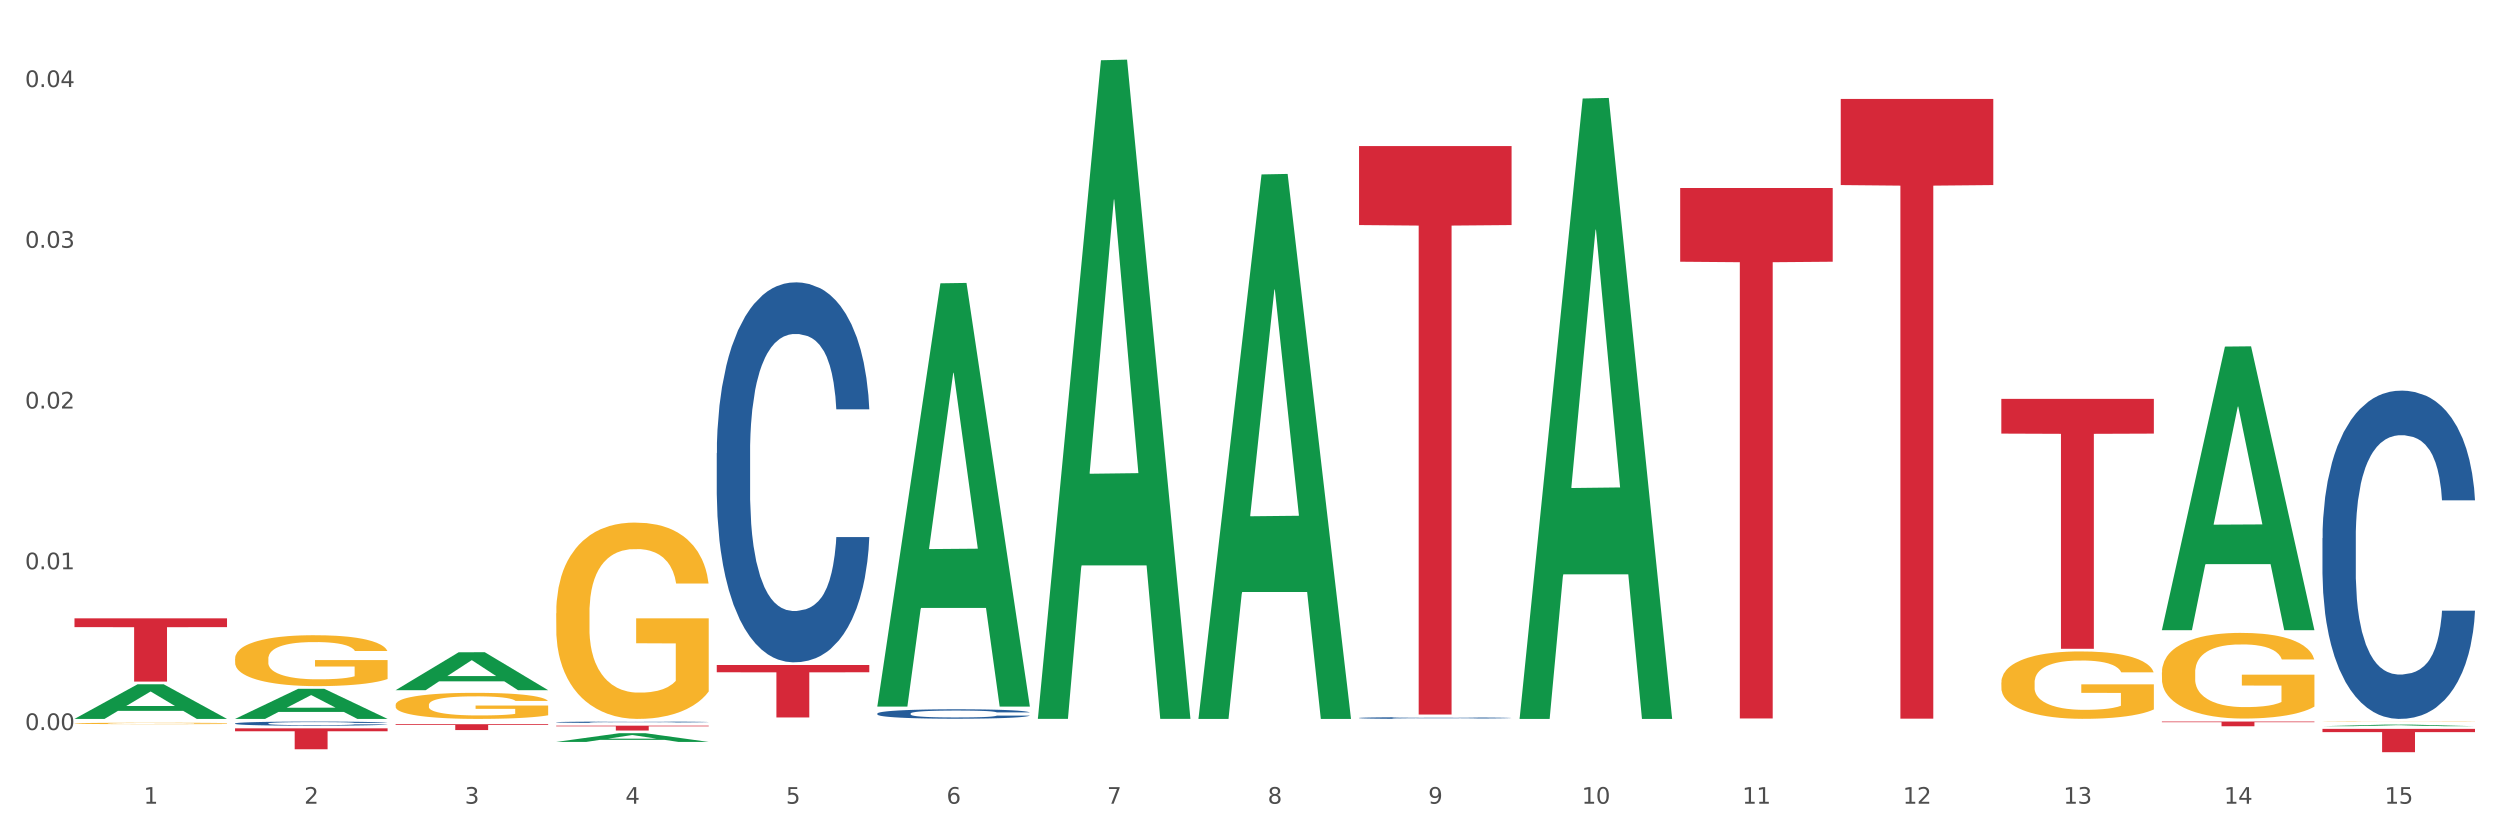
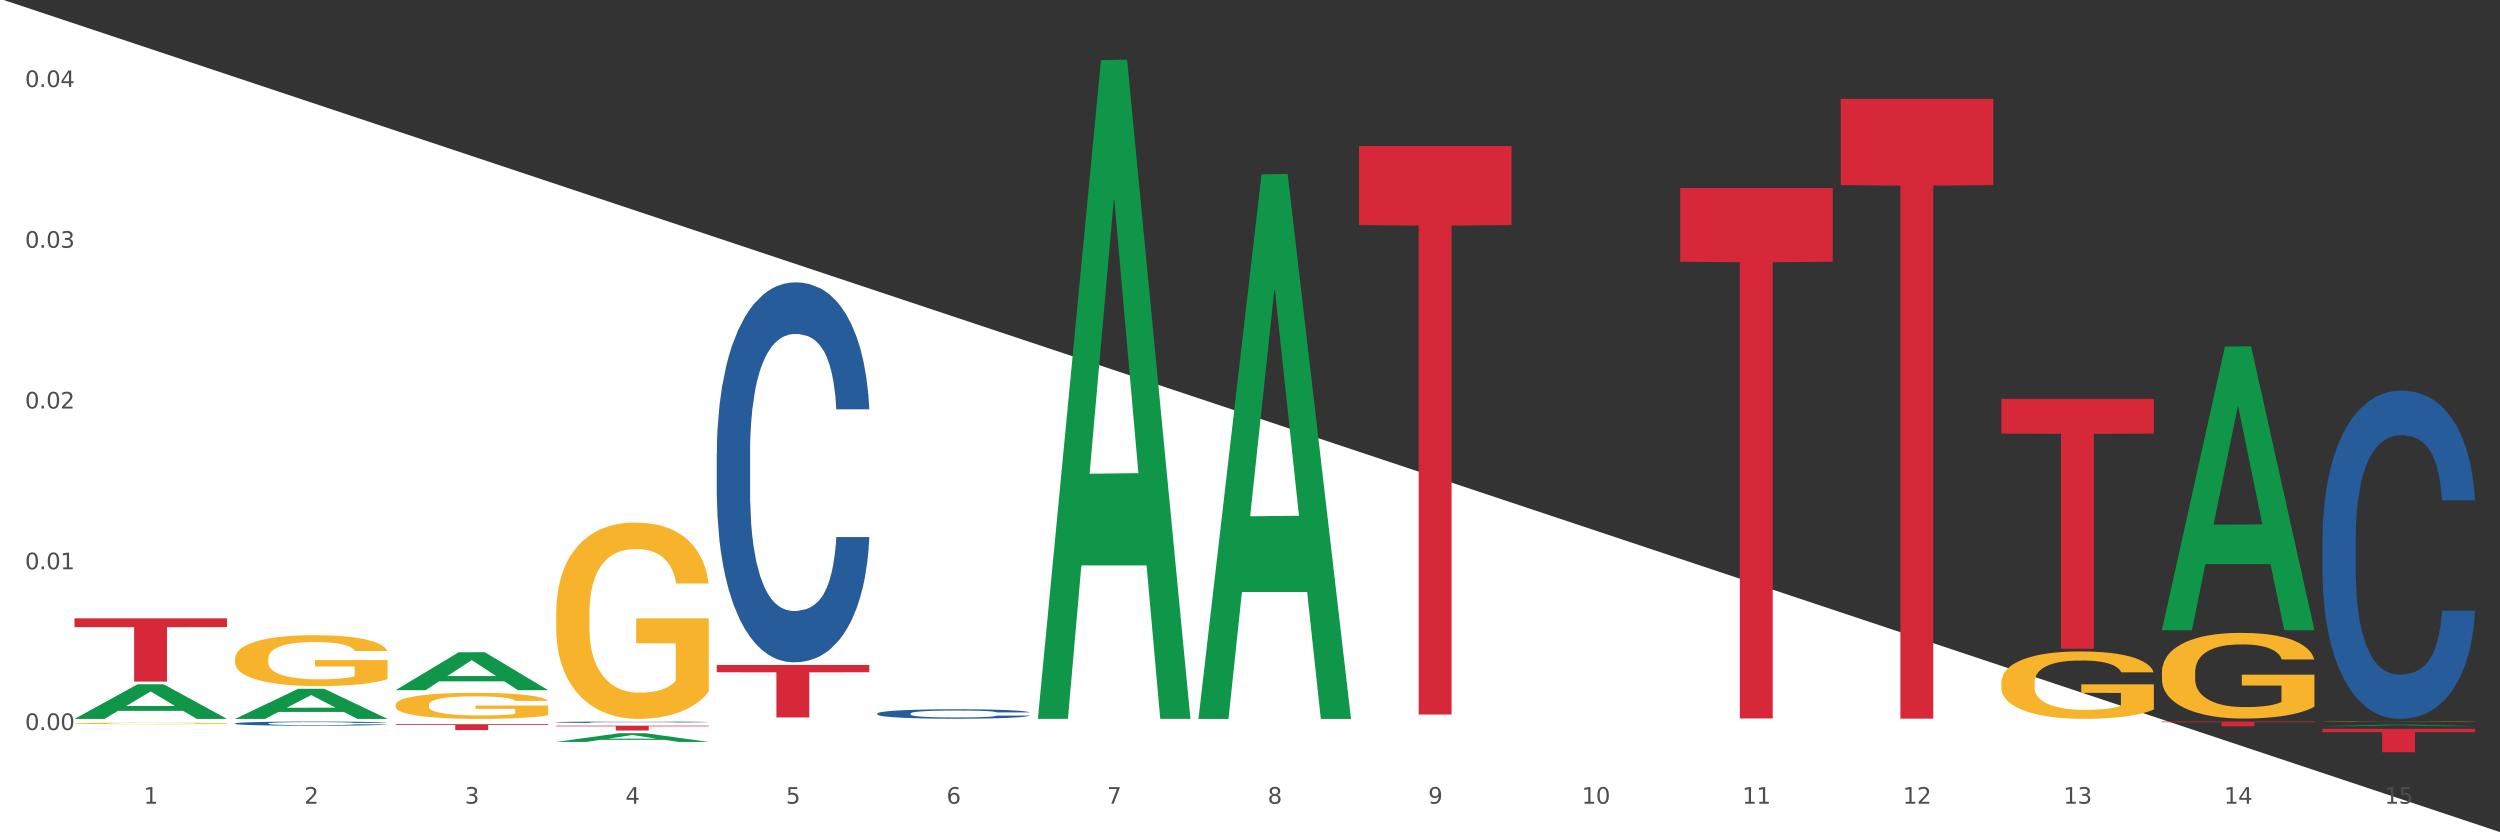
<svg xmlns="http://www.w3.org/2000/svg" xmlns:xlink="http://www.w3.org/1999/xlink" width="1080pt" height="360pt" viewBox="0 0 1080 360" version="1.1">
  <rect x="0" y="0" width="1080" height="360" fill="#333333" stroke="none" />
  <defs>
    <style type="text/css">*{stroke-linejoin: round; stroke-linecap: butt}</style>
  </defs>
  <g id="figure_1">
    <g id="patch_1">
-       <path d="M 0 360  L 1080 360  L 1080 0  L 0 0  z " style="fill: #ffffff; stroke: #ffffff; stroke-linejoin: miter" />
+       <path d="M 0 360  L 1080 360  L 0 0  z " style="fill: #ffffff; stroke: #ffffff; stroke-linejoin: miter" />
    </g>
    <g id="axes_1">
      <g id="matplotlib.axis_1">
        <g id="xtick_1">
          <g id="text_1">
            <g style="fill: #4d4d4d" transform="translate(62.07 347.204) scale(0.096 -0.096)">
              <defs>
                <path id="DejaVuSans-31" d="M 794 531  L 1825 531  L 1825 4091  L 703 3866  L 703 4441  L 1819 4666  L 2450 4666  L 2450 531  L 3481 531  L 3481 0  L 794 0  L 794 531  z " transform="scale(0.016)" />
              </defs>
              <use xlink:href="#DejaVuSans-31" />
            </g>
          </g>
        </g>
        <g id="xtick_2">
          <g id="text_2">
            <g style="fill: #4d4d4d" transform="translate(131.436 347.204) scale(0.096 -0.096)">
              <defs>
                <path id="DejaVuSans-32" d="M 1228 531  L 3431 531  L 3431 0  L 469 0  L 469 531  Q 828 903 1448 1529  Q 2069 2156 2228 2338  Q 2531 2678 2651 2914  Q 2772 3150 2772 3378  Q 2772 3750 2511 3984  Q 2250 4219 1831 4219  Q 1534 4219 1204 4116  Q 875 4013 500 3803  L 500 4441  Q 881 4594 1212 4672  Q 1544 4750 1819 4750  Q 2544 4750 2975 4387  Q 3406 4025 3406 3419  Q 3406 3131 3298 2873  Q 3191 2616 2906 2266  Q 2828 2175 2409 1742  Q 1991 1309 1228 531  z " transform="scale(0.016)" />
              </defs>
              <use xlink:href="#DejaVuSans-32" />
            </g>
          </g>
        </g>
        <g id="xtick_3">
          <g id="text_3">
            <g style="fill: #4d4d4d" transform="translate(200.802 347.204) scale(0.096 -0.096)">
              <defs>
                <path id="DejaVuSans-33" d="M 2597 2516  Q 3050 2419 3304 2112  Q 3559 1806 3559 1356  Q 3559 666 3084 287  Q 2609 -91 1734 -91  Q 1441 -91 1130 -33  Q 819 25 488 141  L 488 750  Q 750 597 1062 519  Q 1375 441 1716 441  Q 2309 441 2620 675  Q 2931 909 2931 1356  Q 2931 1769 2642 2001  Q 2353 2234 1838 2234  L 1294 2234  L 1294 2753  L 1863 2753  Q 2328 2753 2575 2939  Q 2822 3125 2822 3475  Q 2822 3834 2567 4026  Q 2313 4219 1838 4219  Q 1578 4219 1281 4162  Q 984 4106 628 3988  L 628 4550  Q 988 4650 1302 4700  Q 1616 4750 1894 4750  Q 2613 4750 3031 4423  Q 3450 4097 3450 3541  Q 3450 3153 3228 2886  Q 3006 2619 2597 2516  z " transform="scale(0.016)" />
              </defs>
              <use xlink:href="#DejaVuSans-33" />
            </g>
          </g>
        </g>
        <g id="xtick_4">
          <g id="text_4">
            <g style="fill: #4d4d4d" transform="translate(270.169 347.204) scale(0.096 -0.096)">
              <defs>
                <path id="DejaVuSans-34" d="M 2419 4116  L 825 1625  L 2419 1625  L 2419 4116  z M 2253 4666  L 3047 4666  L 3047 1625  L 3713 1625  L 3713 1100  L 3047 1100  L 3047 0  L 2419 0  L 2419 1100  L 313 1100  L 313 1709  L 2253 4666  z " transform="scale(0.016)" />
              </defs>
              <use xlink:href="#DejaVuSans-34" />
            </g>
          </g>
        </g>
        <g id="xtick_5">
          <g id="text_5">
            <g style="fill: #4d4d4d" transform="translate(339.535 347.204) scale(0.096 -0.096)">
              <defs>
                <path id="DejaVuSans-35" d="M 691 4666  L 3169 4666  L 3169 4134  L 1269 4134  L 1269 2991  Q 1406 3038 1543 3061  Q 1681 3084 1819 3084  Q 2600 3084 3056 2656  Q 3513 2228 3513 1497  Q 3513 744 3044 326  Q 2575 -91 1722 -91  Q 1428 -91 1123 -41  Q 819 9 494 109  L 494 744  Q 775 591 1075 516  Q 1375 441 1709 441  Q 2250 441 2565 725  Q 2881 1009 2881 1497  Q 2881 1984 2565 2268  Q 2250 2553 1709 2553  Q 1456 2553 1204 2497  Q 953 2441 691 2322  L 691 4666  z " transform="scale(0.016)" />
              </defs>
              <use xlink:href="#DejaVuSans-35" />
            </g>
          </g>
        </g>
        <g id="xtick_6">
          <g id="text_6">
            <g style="fill: #4d4d4d" transform="translate(408.901 347.204) scale(0.096 -0.096)">
              <defs>
                <path id="DejaVuSans-36" d="M 2113 2584  Q 1688 2584 1439 2293  Q 1191 2003 1191 1497  Q 1191 994 1439 701  Q 1688 409 2113 409  Q 2538 409 2786 701  Q 3034 994 3034 1497  Q 3034 2003 2786 2293  Q 2538 2584 2113 2584  z M 3366 4563  L 3366 3988  Q 3128 4100 2886 4159  Q 2644 4219 2406 4219  Q 1781 4219 1451 3797  Q 1122 3375 1075 2522  Q 1259 2794 1537 2939  Q 1816 3084 2150 3084  Q 2853 3084 3261 2657  Q 3669 2231 3669 1497  Q 3669 778 3244 343  Q 2819 -91 2113 -91  Q 1303 -91 875 529  Q 447 1150 447 2328  Q 447 3434 972 4092  Q 1497 4750 2381 4750  Q 2619 4750 2861 4703  Q 3103 4656 3366 4563  z " transform="scale(0.016)" />
              </defs>
              <use xlink:href="#DejaVuSans-36" />
            </g>
          </g>
        </g>
        <g id="xtick_7">
          <g id="text_7">
            <g style="fill: #4d4d4d" transform="translate(478.267 347.204) scale(0.096 -0.096)">
              <defs>
                <path id="DejaVuSans-37" d="M 525 4666  L 3525 4666  L 3525 4397  L 1831 0  L 1172 0  L 2766 4134  L 525 4134  L 525 4666  z " transform="scale(0.016)" />
              </defs>
              <use xlink:href="#DejaVuSans-37" />
            </g>
          </g>
        </g>
        <g id="xtick_8">
          <g id="text_8">
            <g style="fill: #4d4d4d" transform="translate(547.634 347.204) scale(0.096 -0.096)">
              <defs>
                <path id="DejaVuSans-38" d="M 2034 2216  Q 1584 2216 1326 1975  Q 1069 1734 1069 1313  Q 1069 891 1326 650  Q 1584 409 2034 409  Q 2484 409 2743 651  Q 3003 894 3003 1313  Q 3003 1734 2745 1975  Q 2488 2216 2034 2216  z M 1403 2484  Q 997 2584 770 2862  Q 544 3141 544 3541  Q 544 4100 942 4425  Q 1341 4750 2034 4750  Q 2731 4750 3128 4425  Q 3525 4100 3525 3541  Q 3525 3141 3298 2862  Q 3072 2584 2669 2484  Q 3125 2378 3379 2068  Q 3634 1759 3634 1313  Q 3634 634 3220 271  Q 2806 -91 2034 -91  Q 1263 -91 848 271  Q 434 634 434 1313  Q 434 1759 690 2068  Q 947 2378 1403 2484  z M 1172 3481  Q 1172 3119 1398 2916  Q 1625 2713 2034 2713  Q 2441 2713 2670 2916  Q 2900 3119 2900 3481  Q 2900 3844 2670 4047  Q 2441 4250 2034 4250  Q 1625 4250 1398 4047  Q 1172 3844 1172 3481  z " transform="scale(0.016)" />
              </defs>
              <use xlink:href="#DejaVuSans-38" />
            </g>
          </g>
        </g>
        <g id="xtick_9">
          <g id="text_9">
            <g style="fill: #4d4d4d" transform="translate(617 347.204) scale(0.096 -0.096)">
              <defs>
                <path id="DejaVuSans-39" d="M 703 97  L 703 672  Q 941 559 1184 500  Q 1428 441 1663 441  Q 2288 441 2617 861  Q 2947 1281 2994 2138  Q 2813 1869 2534 1725  Q 2256 1581 1919 1581  Q 1219 1581 811 2004  Q 403 2428 403 3163  Q 403 3881 828 4315  Q 1253 4750 1959 4750  Q 2769 4750 3195 4129  Q 3622 3509 3622 2328  Q 3622 1225 3098 567  Q 2575 -91 1691 -91  Q 1453 -91 1209 -44  Q 966 3 703 97  z M 1959 2075  Q 2384 2075 2632 2365  Q 2881 2656 2881 3163  Q 2881 3666 2632 3958  Q 2384 4250 1959 4250  Q 1534 4250 1286 3958  Q 1038 3666 1038 3163  Q 1038 2656 1286 2365  Q 1534 2075 1959 2075  z " transform="scale(0.016)" />
              </defs>
              <use xlink:href="#DejaVuSans-39" />
            </g>
          </g>
        </g>
        <g id="xtick_10">
          <g id="text_10">
            <g style="fill: #4d4d4d" transform="translate(683.312 347.204) scale(0.096 -0.096)">
              <defs>
                <path id="DejaVuSans-30" d="M 2034 4250  Q 1547 4250 1301 3770  Q 1056 3291 1056 2328  Q 1056 1369 1301 889  Q 1547 409 2034 409  Q 2525 409 2770 889  Q 3016 1369 3016 2328  Q 3016 3291 2770 3770  Q 2525 4250 2034 4250  z M 2034 4750  Q 2819 4750 3233 4129  Q 3647 3509 3647 2328  Q 3647 1150 3233 529  Q 2819 -91 2034 -91  Q 1250 -91 836 529  Q 422 1150 422 2328  Q 422 3509 836 4129  Q 1250 4750 2034 4750  z " transform="scale(0.016)" />
              </defs>
              <use xlink:href="#DejaVuSans-31" />
              <use xlink:href="#DejaVuSans-30" transform="translate(63.623 0)" />
            </g>
          </g>
        </g>
        <g id="xtick_11">
          <g id="text_11">
            <g style="fill: #4d4d4d" transform="translate(752.678 347.204) scale(0.096 -0.096)">
              <use xlink:href="#DejaVuSans-31" />
              <use xlink:href="#DejaVuSans-31" transform="translate(63.623 0)" />
            </g>
          </g>
        </g>
        <g id="xtick_12">
          <g id="text_12">
            <g style="fill: #4d4d4d" transform="translate(822.044 347.204) scale(0.096 -0.096)">
              <use xlink:href="#DejaVuSans-31" />
              <use xlink:href="#DejaVuSans-32" transform="translate(63.623 0)" />
            </g>
          </g>
        </g>
        <g id="xtick_13">
          <g id="text_13">
            <g style="fill: #4d4d4d" transform="translate(891.411 347.204) scale(0.096 -0.096)">
              <use xlink:href="#DejaVuSans-31" />
              <use xlink:href="#DejaVuSans-33" transform="translate(63.623 0)" />
            </g>
          </g>
        </g>
        <g id="xtick_14">
          <g id="text_14">
            <g style="fill: #4d4d4d" transform="translate(960.777 347.204) scale(0.096 -0.096)">
              <use xlink:href="#DejaVuSans-31" />
              <use xlink:href="#DejaVuSans-34" transform="translate(63.623 0)" />
            </g>
          </g>
        </g>
        <g id="xtick_15">
          <g id="text_15">
            <g style="fill: #4d4d4d" transform="translate(1030.143 347.204) scale(0.096 -0.096)">
              <use xlink:href="#DejaVuSans-31" />
              <use xlink:href="#DejaVuSans-35" transform="translate(63.623 0)" />
            </g>
          </g>
        </g>
        <g id="xtick_16" />
        <g id="xtick_17" />
        <g id="xtick_18" />
        <g id="xtick_19" />
        <g id="xtick_20" />
        <g id="xtick_21" />
        <g id="xtick_22" />
        <g id="xtick_23" />
        <g id="xtick_24" />
        <g id="xtick_25" />
        <g id="xtick_26" />
        <g id="xtick_27" />
        <g id="xtick_28" />
        <g id="xtick_29" />
      </g>
      <g id="matplotlib.axis_2">
        <g id="ytick_1">
          <g id="text_16">
            <g style="fill: #4d4d4d" transform="translate(10.8 315.365) scale(0.096 -0.096)">
              <defs>
                <path id="DejaVuSans-2e" d="M 684 794  L 1344 794  L 1344 0  L 684 0  L 684 794  z " transform="scale(0.016)" />
              </defs>
              <use xlink:href="#DejaVuSans-30" />
              <use xlink:href="#DejaVuSans-2e" transform="translate(63.623 0)" />
              <use xlink:href="#DejaVuSans-30" transform="translate(95.41 0)" />
              <use xlink:href="#DejaVuSans-30" transform="translate(159.033 0)" />
            </g>
          </g>
        </g>
        <g id="ytick_2">
          <g id="text_17">
            <g style="fill: #4d4d4d" transform="translate(10.8 245.923) scale(0.096 -0.096)">
              <use xlink:href="#DejaVuSans-30" />
              <use xlink:href="#DejaVuSans-2e" transform="translate(63.623 0)" />
              <use xlink:href="#DejaVuSans-30" transform="translate(95.41 0)" />
              <use xlink:href="#DejaVuSans-31" transform="translate(159.033 0)" />
            </g>
          </g>
        </g>
        <g id="ytick_3">
          <g id="text_18">
            <g style="fill: #4d4d4d" transform="translate(10.8 176.482) scale(0.096 -0.096)">
              <use xlink:href="#DejaVuSans-30" />
              <use xlink:href="#DejaVuSans-2e" transform="translate(63.623 0)" />
              <use xlink:href="#DejaVuSans-30" transform="translate(95.41 0)" />
              <use xlink:href="#DejaVuSans-32" transform="translate(159.033 0)" />
            </g>
          </g>
        </g>
        <g id="ytick_4">
          <g id="text_19">
            <g style="fill: #4d4d4d" transform="translate(10.8 107.04) scale(0.096 -0.096)">
              <use xlink:href="#DejaVuSans-30" />
              <use xlink:href="#DejaVuSans-2e" transform="translate(63.623 0)" />
              <use xlink:href="#DejaVuSans-30" transform="translate(95.41 0)" />
              <use xlink:href="#DejaVuSans-33" transform="translate(159.033 0)" />
            </g>
          </g>
        </g>
        <g id="ytick_5">
          <g id="text_20">
            <g style="fill: #4d4d4d" transform="translate(10.8 37.598) scale(0.096 -0.096)">
              <use xlink:href="#DejaVuSans-30" />
              <use xlink:href="#DejaVuSans-2e" transform="translate(63.623 0)" />
              <use xlink:href="#DejaVuSans-30" transform="translate(95.41 0)" />
              <use xlink:href="#DejaVuSans-34" transform="translate(159.033 0)" />
            </g>
          </g>
        </g>
        <g id="ytick_6" />
        <g id="ytick_7" />
        <g id="ytick_8" />
        <g id="ytick_9" />
      </g>
      <g id="PolyCollection_1">
        <path d="M 32.175 310.545  L 32.243 310.531  L 59.417 295.608  L 70.695 295.594  L 98.073 310.574  L 85.029 310.574  L 79.119 307.085  L 51.061 307.085  L 50.857 307.142  L 45.151 310.574  L 32.175 310.574  L 32.175 310.545  L 54.594 305.004  L 75.586 304.99  L 65.192 298.787  L 65.056 298.759  L 64.92 298.801  L 54.526 304.99  L 54.594 305.004  L 32.175 310.545  z " clip-path="url(#p1523c87654)" style="fill: #109648" />
        <path d="M 309.64 195.731  L 309.718 195.581  L 309.718 191.383  L 309.951 185.686  L 310.808 175.192  L 311.899 167.246  L 313.768 157.951  L 314.781 154.053  L 316.105 149.706  L 318.831 142.66  L 321.947 136.663  L 324.128 133.365  L 325.764 131.266  L 329.425 127.518  L 331.528 125.869  L 333.709 124.52  L 335.578 123.62  L 338.694 122.571  L 341.187 122.121  L 344.069 121.971  L 346.484 122.121  L 349.677 122.721  L 354.351 124.52  L 356.142 125.569  L 358.557 127.368  L 361.05 129.767  L 363.075 132.165  L 365.412 135.614  L 367.826 140.111  L 370.163 145.808  L 371.799 151.055  L 373.123 156.602  L 374.291 163.348  L 375.148 170.694  L 375.538 176.841  L 361.283 176.841  L 360.894 171.294  L 360.115 165.297  L 359.336 161.25  L 358.479 157.951  L 357.155 154.203  L 355.987 151.805  L 354.039 148.956  L 352.248 147.157  L 350.768 146.108  L 348.976 145.208  L 345.159 144.309  L 342.433 144.309  L 340.719 144.609  L 338.616 145.358  L 336.825 146.408  L 334.722 148.207  L 333.086 150.156  L 331.45 152.704  L 330.515 154.503  L 329.113 157.801  L 328.179 160.5  L 326.932 165.147  L 326.231 168.446  L 324.985 176.991  L 324.44 183.287  L 324.206 187.635  L 324.05 192.432  L 324.05 215.82  L 324.518 226.314  L 324.907 230.811  L 325.53 235.909  L 326.699 242.505  L 328.412 248.951  L 330.204 253.599  L 331.684 256.447  L 333.086 258.546  L 334.488 260.195  L 336.202 261.694  L 337.604 262.594  L 339.707 263.494  L 342.199 263.943  L 344.147 263.943  L 348.119 263.194  L 349.911 262.444  L 351.624 261.395  L 353.494 259.746  L 354.974 257.947  L 355.831 256.597  L 357.233 253.749  L 358.323 250.75  L 359.258 247.302  L 359.881 244.304  L 360.582 239.806  L 361.127 234.709  L 361.283 232.011  L 375.538 232.011  L 375.226 237.408  L 374.681 242.655  L 373.59 249.701  L 372.734 253.749  L 371.409 258.696  L 370.007 262.894  L 368.06 267.541  L 366.268 270.989  L 364.399 273.988  L 362.374 276.686  L 358.713 280.434  L 357.389 281.484  L 354.584 283.283  L 352.403 284.332  L 349.21 285.382  L 345.938 285.981  L 342.511 286.131  L 339.473 285.831  L 336.124 284.932  L 334.021 284.032  L 331.684 282.683  L 328.957 280.584  L 326.387 278.036  L 323.972 275.037  L 321.713 271.589  L 319.61 267.691  L 316.884 261.245  L 314.859 254.948  L 313.379 249.101  L 312.366 244.154  L 311.354 237.858  L 310.808 233.51  L 309.951 223.016  L 309.64 213.271  L 309.64 195.731  z " clip-path="url(#p1523c87654)" style="fill: #255c99" />
        <path d="M 379.006 308.24  L 379.084 308.236  L 379.084 308.132  L 379.318 307.99  L 380.175 307.729  L 381.265 307.532  L 383.134 307.301  L 384.147 307.204  L 385.471 307.096  L 388.198 306.921  L 391.313 306.772  L 393.494 306.69  L 395.13 306.638  L 398.791 306.545  L 400.894 306.504  L 403.075 306.471  L 404.945 306.448  L 408.06 306.422  L 410.553 306.411  L 413.435 306.407  L 415.85 306.411  L 419.043 306.426  L 423.717 306.471  L 425.509 306.497  L 427.923 306.541  L 430.416 306.601  L 432.441 306.661  L 434.778 306.746  L 437.193 306.858  L 439.529 306.999  L 441.165 307.13  L 442.489 307.268  L 443.658 307.435  L 444.515 307.618  L 444.904 307.77  L 430.65 307.77  L 430.26 307.633  L 429.481 307.484  L 428.702 307.383  L 427.845 307.301  L 426.521 307.208  L 425.353 307.148  L 423.405 307.078  L 421.614 307.033  L 420.134 307.007  L 418.342 306.985  L 414.526 306.962  L 411.799 306.962  L 410.086 306.97  L 407.982 306.988  L 406.191 307.014  L 404.088 307.059  L 402.452 307.107  L 400.816 307.171  L 399.882 307.215  L 398.479 307.297  L 397.545 307.364  L 396.298 307.48  L 395.597 307.562  L 394.351 307.774  L 393.806 307.93  L 393.572 308.038  L 393.416 308.158  L 393.416 308.739  L 393.884 308.999  L 394.273 309.111  L 394.896 309.238  L 396.065 309.401  L 397.778 309.562  L 399.57 309.677  L 401.05 309.748  L 402.452 309.8  L 403.854 309.841  L 405.568 309.878  L 406.97 309.901  L 409.073 309.923  L 411.566 309.934  L 413.513 309.934  L 417.485 309.915  L 419.277 309.897  L 420.991 309.871  L 422.86 309.83  L 424.34 309.785  L 425.197 309.752  L 426.599 309.681  L 427.69 309.606  L 428.624 309.521  L 429.247 309.446  L 429.948 309.334  L 430.494 309.208  L 430.65 309.141  L 444.904 309.141  L 444.592 309.275  L 444.047 309.405  L 442.957 309.58  L 442.1 309.681  L 440.776 309.804  L 439.374 309.908  L 437.426 310.023  L 435.635 310.109  L 433.765 310.184  L 431.74 310.251  L 428.079 310.344  L 426.755 310.37  L 423.951 310.414  L 421.77 310.441  L 418.576 310.467  L 415.304 310.481  L 411.877 310.485  L 408.839 310.478  L 405.49 310.455  L 403.387 310.433  L 401.05 310.4  L 398.324 310.347  L 395.753 310.284  L 393.339 310.21  L 391.08 310.124  L 388.976 310.027  L 386.25 309.867  L 384.225 309.711  L 382.745 309.565  L 381.732 309.442  L 380.72 309.286  L 380.175 309.178  L 379.318 308.917  L 379.006 308.675  L 379.006 308.24  z " clip-path="url(#p1523c87654)" style="fill: #255c99" />
-         <path d="M 587.105 310.154  L 587.183 310.153  L 587.183 310.134  L 587.416 310.107  L 588.273 310.059  L 589.364 310.022  L 591.233 309.979  L 592.246 309.961  L 593.57 309.941  L 596.296 309.908  L 599.412 309.88  L 601.593 309.865  L 603.229 309.855  L 606.89 309.838  L 608.993 309.83  L 611.174 309.824  L 613.043 309.819  L 616.159 309.815  L 618.652 309.813  L 621.534 309.812  L 623.948 309.813  L 627.142 309.815  L 631.816 309.824  L 633.607 309.829  L 636.022 309.837  L 638.514 309.848  L 640.54 309.859  L 642.877 309.875  L 645.291 309.896  L 647.628 309.922  L 649.264 309.947  L 650.588 309.973  L 651.756 310.004  L 652.613 310.038  L 653.003 310.066  L 638.748 310.066  L 638.359 310.041  L 637.58 310.013  L 636.801 309.994  L 635.944 309.979  L 634.62 309.961  L 633.451 309.95  L 631.504 309.937  L 629.713 309.929  L 628.233 309.924  L 626.441 309.92  L 622.624 309.915  L 619.898 309.915  L 618.184 309.917  L 616.081 309.92  L 614.29 309.925  L 612.186 309.934  L 610.551 309.943  L 608.915 309.954  L 607.98 309.963  L 606.578 309.978  L 605.643 309.991  L 604.397 310.012  L 603.696 310.027  L 602.45 310.067  L 601.905 310.096  L 601.671 310.117  L 601.515 310.139  L 601.515 310.247  L 601.982 310.296  L 602.372 310.317  L 602.995 310.341  L 604.163 310.371  L 605.877 310.401  L 607.669 310.423  L 609.149 310.436  L 610.551 310.446  L 611.953 310.453  L 613.666 310.46  L 615.069 310.464  L 617.172 310.469  L 619.664 310.471  L 621.612 310.471  L 625.584 310.467  L 627.376 310.464  L 629.089 310.459  L 630.959 310.451  L 632.439 310.443  L 633.296 310.437  L 634.698 310.423  L 635.788 310.409  L 636.723 310.393  L 637.346 310.379  L 638.047 310.359  L 638.592 310.335  L 638.748 310.322  L 653.003 310.322  L 652.691 310.347  L 652.146 310.372  L 651.055 310.405  L 650.199 310.423  L 648.874 310.446  L 647.472 310.466  L 645.525 310.487  L 643.733 310.503  L 641.864 310.517  L 639.839 310.53  L 636.178 310.547  L 634.853 310.552  L 632.049 310.56  L 629.868 310.565  L 626.675 310.57  L 623.403 310.573  L 619.976 310.574  L 616.938 310.572  L 613.589 310.568  L 611.485 310.564  L 609.149 310.558  L 606.422 310.548  L 603.852 310.536  L 601.437 310.522  L 599.178 310.506  L 597.075 310.488  L 594.349 310.458  L 592.324 310.429  L 590.844 310.402  L 589.831 310.379  L 588.818 310.35  L 588.273 310.329  L 587.416 310.281  L 587.105 310.235  L 587.105 310.154  z " clip-path="url(#p1523c87654)" style="fill: #255c99" />
        <path d="M 1003.302 232.471  L 1003.38 232.341  L 1003.38 228.714  L 1003.614 223.792  L 1004.47 214.726  L 1005.561 207.861  L 1007.43 199.831  L 1008.443 196.463  L 1009.767 192.707  L 1012.494 186.619  L 1015.609 181.438  L 1017.79 178.589  L 1019.426 176.775  L 1023.087 173.537  L 1025.19 172.112  L 1027.371 170.947  L 1029.241 170.17  L 1032.356 169.263  L 1034.849 168.874  L 1037.731 168.745  L 1040.146 168.874  L 1043.339 169.392  L 1048.013 170.947  L 1049.805 171.853  L 1052.219 173.408  L 1054.712 175.48  L 1056.737 177.552  L 1059.074 180.531  L 1061.489 184.417  L 1063.825 189.339  L 1065.461 193.872  L 1066.785 198.665  L 1067.954 204.493  L 1068.811 210.84  L 1069.2 216.151  L 1054.945 216.151  L 1054.556 211.358  L 1053.777 206.177  L 1052.998 202.68  L 1052.141 199.831  L 1050.817 196.592  L 1049.649 194.52  L 1047.701 192.059  L 1045.91 190.505  L 1044.43 189.598  L 1042.638 188.821  L 1038.822 188.044  L 1036.095 188.044  L 1034.382 188.303  L 1032.278 188.951  L 1030.487 189.857  L 1028.384 191.411  L 1026.748 193.095  L 1025.112 195.297  L 1024.178 196.851  L 1022.775 199.701  L 1021.841 202.032  L 1020.594 206.048  L 1019.893 208.897  L 1018.647 216.28  L 1018.102 221.72  L 1017.868 225.476  L 1017.712 229.621  L 1017.712 249.827  L 1018.18 258.893  L 1018.569 262.779  L 1019.192 267.183  L 1020.361 272.882  L 1022.074 278.452  L 1023.866 282.467  L 1025.346 284.928  L 1026.748 286.741  L 1028.15 288.166  L 1029.864 289.461  L 1031.266 290.238  L 1033.369 291.015  L 1035.862 291.404  L 1037.809 291.404  L 1041.781 290.756  L 1043.573 290.109  L 1045.287 289.202  L 1047.156 287.777  L 1048.636 286.223  L 1049.493 285.057  L 1050.895 282.596  L 1051.986 280.006  L 1052.92 277.027  L 1053.543 274.436  L 1054.244 270.551  L 1054.79 266.147  L 1054.945 263.815  L 1069.2 263.815  L 1068.888 268.478  L 1068.343 273.012  L 1067.253 279.099  L 1066.396 282.596  L 1065.072 286.871  L 1063.67 290.497  L 1061.722 294.513  L 1059.931 297.492  L 1058.061 300.082  L 1056.036 302.414  L 1052.375 305.652  L 1051.051 306.558  L 1048.247 308.113  L 1046.066 309.019  L 1042.872 309.926  L 1039.6 310.444  L 1036.173 310.574  L 1033.135 310.315  L 1029.786 309.537  L 1027.683 308.76  L 1025.346 307.595  L 1022.62 305.781  L 1020.049 303.579  L 1017.634 300.989  L 1015.376 298.01  L 1013.272 294.642  L 1010.546 289.073  L 1008.521 283.633  L 1007.041 278.581  L 1006.028 274.307  L 1005.016 268.867  L 1004.47 265.111  L 1003.614 256.044  L 1003.302 247.625  L 1003.302 232.471  z " clip-path="url(#p1523c87654)" style="fill: #255c99" />
        <path d="M 101.541 284.578  L 101.619 284.557  L 101.619 283.834  L 101.775 283.211  L 102.553 281.705  L 103.72 280.459  L 104.575 279.796  L 105.431 279.254  L 106.443 278.711  L 107.688 278.149  L 109.944 277.325  L 111.344 276.903  L 113.056 276.461  L 116.168 275.818  L 118.424 275.457  L 120.758 275.156  L 124.57 274.794  L 127.06 274.633  L 129.705 274.513  L 132.895 274.432  L 135.307 274.412  L 140.598 274.472  L 145.11 274.653  L 147.289 274.794  L 150.089 275.035  L 151.568 275.196  L 153.979 275.517  L 156.469 275.939  L 158.181 276.301  L 160.748 276.984  L 162.693 277.667  L 164.483 278.51  L 165.416 279.093  L 166.117 279.636  L 166.739 280.258  L 167.361 281.243  L 153.357 281.243  L 152.812 280.54  L 151.957 279.877  L 150.712 279.234  L 149.623 278.832  L 147.755 278.33  L 146.044 278.008  L 144.254 277.767  L 142.076 277.566  L 140.364 277.466  L 137.952 277.385  L 133.206 277.406  L 130.017 277.566  L 127.838 277.767  L 126.438 277.948  L 125.193 278.149  L 123.792 278.43  L 122.159 278.852  L 120.992 279.234  L 119.825 279.716  L 118.891 280.198  L 118.035 280.761  L 117.335 281.363  L 116.79 281.986  L 116.324 282.749  L 115.935 284.015  L 115.935 286.767  L 116.09 287.39  L 116.479 288.214  L 116.946 288.837  L 117.724 289.58  L 118.424 290.082  L 119.747 290.805  L 121.225 291.408  L 122.392 291.79  L 123.559 292.111  L 125.582 292.553  L 127.838 292.915  L 129.783 293.136  L 132.428 293.337  L 134.218 293.417  L 135.774 293.457  L 139.586 293.457  L 142.309 293.397  L 145.343 293.256  L 147.678 293.075  L 149.623 292.854  L 151.801 292.493  L 153.201 292.151  L 153.201 287.953  L 136.085 287.933  L 136.085 285.14  L 167.439 285.14  L 167.439 293.337  L 166.117 293.759  L 164.638 294.14  L 163.082 294.482  L 160.748 294.904  L 157.947 295.305  L 155.458 295.587  L 152.812 295.828  L 149.7 296.049  L 145.655 296.25  L 143.165 296.33  L 140.053 296.39  L 136.396 296.41  L 133.206 296.37  L 130.094 296.27  L 126.827 296.089  L 123.637 295.828  L 121.225 295.567  L 118.813 295.245  L 116.246 294.823  L 114.223 294.421  L 112.667 294.06  L 110.955 293.598  L 109.088 292.995  L 107.688 292.453  L 106.443 291.89  L 105.12 291.167  L 104.186 290.544  L 103.253 289.761  L 102.708 289.178  L 102.086 288.274  L 101.619 287.008  L 101.541 284.578  z " clip-path="url(#p1523c87654)" style="fill: #f7b32b" />
        <path d="M 170.907 304.512  L 170.985 304.502  L 170.985 304.132  L 171.141 303.813  L 171.919 303.041  L 173.086 302.403  L 173.942 302.063  L 174.798 301.785  L 175.809 301.507  L 177.054 301.219  L 179.31 300.797  L 180.71 300.581  L 182.422 300.355  L 185.534 300.025  L 187.79 299.84  L 190.124 299.686  L 193.937 299.501  L 196.426 299.418  L 199.072 299.357  L 202.261 299.315  L 204.673 299.305  L 209.964 299.336  L 214.476 299.429  L 216.655 299.501  L 219.456 299.624  L 220.934 299.706  L 223.346 299.871  L 225.835 300.087  L 227.547 300.272  L 230.114 300.622  L 232.059 300.972  L 233.849 301.404  L 234.783 301.703  L 235.483 301.981  L 236.105 302.3  L 236.728 302.804  L 222.723 302.804  L 222.179 302.444  L 221.323 302.104  L 220.078 301.775  L 218.989 301.569  L 217.122 301.312  L 215.41 301.147  L 213.62 301.024  L 211.442 300.921  L 209.73 300.869  L 207.319 300.828  L 202.573 300.838  L 199.383 300.921  L 197.204 301.024  L 195.804 301.116  L 194.559 301.219  L 193.159 301.363  L 191.525 301.579  L 190.358 301.775  L 189.191 302.022  L 188.257 302.269  L 187.401 302.557  L 186.701 302.866  L 186.157 303.185  L 185.69 303.576  L 185.301 304.224  L 185.301 305.634  L 185.456 305.953  L 185.845 306.375  L 186.312 306.694  L 187.09 307.075  L 187.79 307.332  L 189.113 307.702  L 190.591 308.011  L 191.758 308.207  L 192.925 308.371  L 194.948 308.598  L 197.204 308.783  L 199.149 308.896  L 201.795 308.999  L 203.584 309.04  L 205.14 309.061  L 208.952 309.061  L 211.675 309.03  L 214.71 308.958  L 217.044 308.865  L 218.989 308.752  L 221.167 308.567  L 222.568 308.392  L 222.568 306.241  L 205.451 306.231  L 205.451 304.8  L 236.805 304.8  L 236.805 308.999  L 235.483 309.215  L 234.004 309.411  L 232.448 309.586  L 230.114 309.802  L 227.314 310.008  L 224.824 310.152  L 222.179 310.275  L 219.067 310.388  L 215.021 310.491  L 212.531 310.532  L 209.419 310.563  L 205.763 310.574  L 202.573 310.553  L 199.461 310.502  L 196.193 310.409  L 193.003 310.275  L 190.591 310.141  L 188.179 309.977  L 185.612 309.761  L 183.589 309.555  L 182.033 309.37  L 180.321 309.133  L 178.454 308.824  L 177.054 308.546  L 175.809 308.258  L 174.486 307.888  L 173.553 307.569  L 172.619 307.167  L 172.074 306.869  L 171.452 306.406  L 170.985 305.757  L 170.907 304.512  z " clip-path="url(#p1523c87654)" style="fill: #f7b32b" />
        <path d="M 240.274 264.947  L 240.351 264.87  L 240.351 262.081  L 240.507 259.68  L 241.285 253.87  L 242.452 249.067  L 243.308 246.511  L 244.164 244.419  L 245.175 242.328  L 246.42 240.159  L 248.676 236.983  L 250.077 235.356  L 251.788 233.652  L 254.9 231.173  L 257.157 229.778  L 259.491 228.616  L 263.303 227.222  L 265.793 226.602  L 268.438 226.138  L 271.628 225.828  L 274.04 225.75  L 279.33 225.983  L 283.843 226.68  L 286.021 227.222  L 288.822 228.152  L 290.3 228.771  L 292.712 230.011  L 295.202 231.638  L 296.913 233.032  L 299.481 235.666  L 301.426 238.299  L 303.215 241.553  L 304.149 243.799  L 304.849 245.891  L 305.471 248.292  L 306.094 252.088  L 292.089 252.088  L 291.545 249.377  L 290.689 246.821  L 289.444 244.342  L 288.355 242.792  L 286.488 240.856  L 284.776 239.616  L 282.987 238.687  L 280.808 237.912  L 279.097 237.525  L 276.685 237.215  L 271.939 237.292  L 268.749 237.912  L 266.571 238.687  L 265.17 239.384  L 263.925 240.159  L 262.525 241.243  L 260.891 242.87  L 259.724 244.342  L 258.557 246.201  L 257.623 248.06  L 256.768 250.229  L 256.067 252.553  L 255.523 254.954  L 255.056 257.898  L 254.667 262.778  L 254.667 273.391  L 254.823 275.792  L 255.212 278.968  L 255.678 281.37  L 256.456 284.236  L 257.157 286.172  L 258.479 288.961  L 259.957 291.285  L 261.124 292.757  L 262.291 293.996  L 264.314 295.7  L 266.571 297.095  L 268.516 297.947  L 271.161 298.722  L 272.95 299.031  L 274.506 299.186  L 278.319 299.186  L 281.042 298.954  L 284.076 298.412  L 286.41 297.715  L 288.355 296.862  L 290.533 295.468  L 291.934 294.151  L 291.934 277.961  L 274.818 277.884  L 274.818 267.116  L 306.172 267.116  L 306.172 298.722  L 304.849 300.348  L 303.371 301.82  L 301.815 303.137  L 299.481 304.764  L 296.68 306.313  L 294.19 307.398  L 291.545 308.327  L 288.433 309.179  L 284.387 309.954  L 281.897 310.264  L 278.785 310.496  L 275.129 310.574  L 271.939 310.419  L 268.827 310.031  L 265.559 309.334  L 262.369 308.327  L 259.957 307.32  L 257.546 306.081  L 254.978 304.454  L 252.955 302.905  L 251.399 301.51  L 249.688 299.729  L 247.82 297.405  L 246.42 295.313  L 245.175 293.144  L 243.853 290.355  L 242.919 287.954  L 241.985 284.933  L 241.441 282.686  L 240.818 279.201  L 240.351 274.32  L 240.274 264.947  z " clip-path="url(#p1523c87654)" style="fill: #f7b32b" />
        <path d="M 864.57 294.875  L 864.647 294.848  L 864.647 293.891  L 864.803 293.067  L 865.581 291.072  L 866.748 289.424  L 867.604 288.546  L 868.46 287.828  L 869.471 287.11  L 870.716 286.366  L 872.972 285.275  L 874.373 284.717  L 876.084 284.132  L 879.196 283.281  L 881.453 282.802  L 883.787 282.404  L 887.599 281.925  L 890.089 281.712  L 892.734 281.553  L 895.924 281.446  L 898.336 281.42  L 903.626 281.499  L 908.139 281.739  L 910.317 281.925  L 913.118 282.244  L 914.596 282.457  L 917.008 282.882  L 919.498 283.441  L 921.209 283.919  L 923.777 284.823  L 925.722 285.727  L 927.511 286.844  L 928.445 287.615  L 929.145 288.333  L 929.767 289.158  L 930.39 290.461  L 916.385 290.461  L 915.841 289.53  L 914.985 288.653  L 913.74 287.802  L 912.651 287.27  L 910.784 286.605  L 909.072 286.18  L 907.283 285.86  L 905.104 285.595  L 903.393 285.462  L 900.981 285.355  L 896.235 285.382  L 893.045 285.595  L 890.867 285.86  L 889.466 286.1  L 888.221 286.366  L 886.821 286.738  L 885.187 287.296  L 884.02 287.802  L 882.853 288.44  L 881.919 289.078  L 881.064 289.823  L 880.363 290.62  L 879.819 291.445  L 879.352 292.455  L 878.963 294.13  L 878.963 297.774  L 879.119 298.598  L 879.508 299.688  L 879.974 300.512  L 880.752 301.496  L 881.453 302.161  L 882.775 303.118  L 884.253 303.916  L 885.42 304.421  L 886.587 304.847  L 888.61 305.432  L 890.867 305.911  L 892.812 306.203  L 895.457 306.469  L 897.246 306.575  L 898.802 306.629  L 902.615 306.629  L 905.338 306.549  L 908.372 306.363  L 910.706 306.123  L 912.651 305.831  L 914.829 305.352  L 916.23 304.9  L 916.23 299.342  L 899.114 299.316  L 899.114 295.62  L 930.468 295.62  L 930.468 306.469  L 929.145 307.027  L 927.667 307.533  L 926.111 307.985  L 923.777 308.543  L 920.976 309.075  L 918.486 309.447  L 915.841 309.766  L 912.729 310.059  L 908.683 310.325  L 906.193 310.431  L 903.081 310.511  L 899.425 310.538  L 896.235 310.484  L 893.123 310.351  L 889.855 310.112  L 886.665 309.766  L 884.253 309.421  L 881.842 308.995  L 879.274 308.437  L 877.251 307.905  L 875.695 307.426  L 873.984 306.815  L 872.116 306.017  L 870.716 305.299  L 869.471 304.554  L 868.149 303.597  L 867.215 302.773  L 866.281 301.736  L 865.737 300.965  L 865.114 299.768  L 864.647 298.093  L 864.57 294.875  z " clip-path="url(#p1523c87654)" style="fill: #f7b32b" />
        <path d="M 933.936 290.509  L 934.014 290.475  L 934.014 289.258  L 934.169 288.21  L 934.947 285.675  L 936.114 283.579  L 936.97 282.463  L 937.826 281.551  L 938.837 280.638  L 940.082 279.691  L 942.338 278.306  L 943.739 277.596  L 945.45 276.852  L 948.563 275.77  L 950.819 275.162  L 953.153 274.655  L 956.965 274.046  L 959.455 273.776  L 962.1 273.573  L 965.29 273.438  L 967.702 273.404  L 972.992 273.505  L 977.505 273.81  L 979.683 274.046  L 982.484 274.452  L 983.962 274.722  L 986.374 275.263  L 988.864 275.973  L 990.575 276.582  L 993.143 277.731  L 995.088 278.88  L 996.877 280.3  L 997.811 281.28  L 998.511 282.193  L 999.134 283.241  L 999.756 284.897  L 985.752 284.897  L 985.207 283.714  L 984.351 282.599  L 983.106 281.517  L 982.017 280.841  L 980.15 279.996  L 978.438 279.455  L 976.649 279.049  L 974.47 278.711  L 972.759 278.542  L 970.347 278.407  L 965.601 278.441  L 962.411 278.711  L 960.233 279.049  L 958.832 279.353  L 957.588 279.691  L 956.187 280.165  L 954.553 280.875  L 953.386 281.517  L 952.219 282.328  L 951.286 283.139  L 950.43 284.086  L 949.73 285.1  L 949.185 286.148  L 948.718 287.433  L 948.329 289.562  L 948.329 294.193  L 948.485 295.241  L 948.874 296.627  L 949.341 297.675  L 950.119 298.926  L 950.819 299.771  L 952.141 300.988  L 953.62 302.002  L 954.787 302.644  L 955.954 303.185  L 957.977 303.929  L 960.233 304.537  L 962.178 304.909  L 964.823 305.247  L 966.613 305.382  L 968.169 305.45  L 971.981 305.45  L 974.704 305.349  L 977.738 305.112  L 980.072 304.808  L 982.017 304.436  L 984.196 303.828  L 985.596 303.253  L 985.596 296.188  L 968.48 296.154  L 968.48 291.455  L 999.834 291.455  L 999.834 305.247  L 998.511 305.957  L 997.033 306.599  L 995.477 307.174  L 993.143 307.884  L 990.342 308.56  L 987.852 309.033  L 985.207 309.439  L 982.095 309.811  L 978.049 310.149  L 975.56 310.284  L 972.448 310.385  L 968.791 310.419  L 965.601 310.352  L 962.489 310.183  L 959.221 309.878  L 956.032 309.439  L 953.62 309  L 951.208 308.459  L 948.64 307.749  L 946.618 307.073  L 945.061 306.464  L 943.35 305.687  L 941.483 304.673  L 940.082 303.76  L 938.837 302.813  L 937.515 301.596  L 936.581 300.549  L 935.648 299.23  L 935.103 298.25  L 934.48 296.729  L 934.014 294.599  L 933.936 290.509  z " clip-path="url(#p1523c87654)" style="fill: #f7b32b" />
        <path d="M 1003.302 311.793  L 1003.38 311.792  L 1003.38 311.787  L 1003.535 311.782  L 1004.314 311.771  L 1005.481 311.762  L 1006.336 311.757  L 1007.192 311.753  L 1008.204 311.749  L 1009.448 311.745  L 1011.705 311.739  L 1013.105 311.736  L 1014.817 311.733  L 1017.929 311.728  L 1020.185 311.725  L 1022.519 311.723  L 1026.331 311.72  L 1028.821 311.719  L 1031.466 311.718  L 1034.656 311.718  L 1037.068 311.717  L 1042.358 311.718  L 1046.871 311.719  L 1049.049 311.72  L 1051.85 311.722  L 1053.328 311.723  L 1055.74 311.726  L 1058.23 311.729  L 1059.942 311.731  L 1062.509 311.736  L 1064.454 311.741  L 1066.244 311.748  L 1067.177 311.752  L 1067.877 311.756  L 1068.5 311.761  L 1069.122 311.768  L 1055.118 311.768  L 1054.573 311.763  L 1053.717 311.758  L 1052.473 311.753  L 1051.383 311.75  L 1049.516 311.746  L 1047.805 311.744  L 1046.015 311.742  L 1043.837 311.741  L 1042.125 311.74  L 1039.713 311.739  L 1034.967 311.74  L 1031.777 311.741  L 1029.599 311.742  L 1028.199 311.744  L 1026.954 311.745  L 1025.553 311.747  L 1023.919 311.75  L 1022.752 311.753  L 1021.585 311.757  L 1020.652 311.76  L 1019.796 311.764  L 1019.096 311.769  L 1018.551 311.773  L 1018.084 311.779  L 1017.695 311.788  L 1017.695 311.809  L 1017.851 311.813  L 1018.24 311.819  L 1018.707 311.824  L 1019.485 311.829  L 1020.185 311.833  L 1021.508 311.839  L 1022.986 311.843  L 1024.153 311.846  L 1025.32 311.848  L 1027.343 311.851  L 1029.599 311.854  L 1031.544 311.856  L 1034.189 311.857  L 1035.979 311.858  L 1037.535 311.858  L 1041.347 311.858  L 1044.07 311.858  L 1047.104 311.857  L 1049.438 311.855  L 1051.383 311.854  L 1053.562 311.851  L 1054.962 311.848  L 1054.962 311.817  L 1037.846 311.817  L 1037.846 311.797  L 1069.2 311.797  L 1069.2 311.857  L 1067.877 311.86  L 1066.399 311.863  L 1064.843 311.866  L 1062.509 311.869  L 1059.708 311.872  L 1057.219 311.874  L 1054.573 311.876  L 1051.461 311.877  L 1047.416 311.879  L 1044.926 311.879  L 1041.814 311.88  L 1038.157 311.88  L 1034.967 311.88  L 1031.855 311.879  L 1028.588 311.878  L 1025.398 311.876  L 1022.986 311.874  L 1020.574 311.871  L 1018.007 311.868  L 1015.984 311.865  L 1014.428 311.863  L 1012.716 311.859  L 1010.849 311.855  L 1009.448 311.851  L 1008.204 311.847  L 1006.881 311.841  L 1005.947 311.837  L 1005.014 311.831  L 1004.469 311.827  L 1003.847 311.82  L 1003.38 311.81  L 1003.302 311.793  z " clip-path="url(#p1523c87654)" style="fill: #f7b32b" />
        <path d="M 32.175 267.122  L 98.073 267.122  L 98.073 270.92  L 72.151 270.945  L 72.151 294.45  L 57.941 294.45  L 57.941 270.945  L 32.175 270.92  L 32.175 267.148  L 32.175 267.122  z " clip-path="url(#p1523c87654)" style="fill: #d62839" />
-         <path d="M 101.541 314.65  L 167.439 314.65  L 167.439 315.906  L 141.517 315.915  L 141.517 323.691  L 127.307 323.691  L 127.307 315.915  L 101.541 315.906  L 101.541 314.658  L 101.541 314.65  z " clip-path="url(#p1523c87654)" style="fill: #d62839" />
        <path d="M 170.907 312.847  L 236.805 312.847  L 236.805 313.201  L 210.883 313.203  L 210.883 315.395  L 196.673 315.395  L 196.673 313.203  L 170.907 313.201  L 170.907 312.849  L 170.907 312.847  z " clip-path="url(#p1523c87654)" style="fill: #d62839" />
        <path d="M 240.274 313.478  L 306.172 313.478  L 306.172 313.772  L 280.25 313.774  L 280.25 315.596  L 266.039 315.596  L 266.039 313.774  L 240.274 313.772  L 240.274 313.48  L 240.274 313.478  z " clip-path="url(#p1523c87654)" style="fill: #d62839" />
        <path d="M 309.64 287.275  L 375.538 287.275  L 375.538 290.425  L 349.616 290.446  L 349.616 309.943  L 335.406 309.943  L 335.406 290.446  L 309.64 290.425  L 309.64 287.296  L 309.64 287.275  z " clip-path="url(#p1523c87654)" style="fill: #d62839" />
        <path d="M 587.105 63.096  L 653.003 63.096  L 653.003 97.223  L 627.081 97.453  L 627.081 308.668  L 612.871 308.668  L 612.871 97.453  L 587.105 97.223  L 587.105 63.327  L 587.105 63.096  z " clip-path="url(#p1523c87654)" style="fill: #d62839" />
        <path d="M 725.837 81.218  L 791.735 81.218  L 791.735 113.065  L 765.813 113.28  L 765.813 310.388  L 751.603 310.388  L 751.603 113.28  L 725.837 113.065  L 725.837 81.433  L 725.837 81.218  z " clip-path="url(#p1523c87654)" style="fill: #d62839" />
        <path d="M 795.203 42.742  L 861.101 42.742  L 861.101 79.947  L 835.179 80.198  L 835.179 310.466  L 820.969 310.466  L 820.969 80.198  L 795.203 79.947  L 795.203 42.993  L 795.203 42.742  z " clip-path="url(#p1523c87654)" style="fill: #d62839" />
        <path d="M 864.57 172.314  L 930.468 172.314  L 930.468 187.317  L 904.546 187.419  L 904.546 280.276  L 890.335 280.276  L 890.335 187.419  L 864.57 187.317  L 864.57 172.416  L 864.57 172.314  z " clip-path="url(#p1523c87654)" style="fill: #d62839" />
        <path d="M 933.936 311.717  L 999.834 311.717  L 999.834 312  L 973.912 312.002  L 973.912 313.753  L 959.702 313.753  L 959.702 312.002  L 933.936 312  L 933.936 311.719  L 933.936 311.717  z " clip-path="url(#p1523c87654)" style="fill: #d62839" />
        <path d="M 1003.302 314.866  L 1069.2 314.866  L 1069.2 316.268  L 1043.278 316.277  L 1043.278 324.95  L 1029.068 324.95  L 1029.068 316.277  L 1003.302 316.268  L 1003.302 314.876  L 1003.302 314.866  z " clip-path="url(#p1523c87654)" style="fill: #d62839" />
        <path d="M 240.274 311.995  L 240.352 311.994  L 240.352 311.978  L 240.585 311.957  L 241.442 311.917  L 242.533 311.887  L 244.402 311.853  L 245.415 311.838  L 246.739 311.822  L 249.465 311.795  L 252.581 311.773  L 254.762 311.76  L 256.398 311.752  L 260.059 311.738  L 262.162 311.732  L 264.343 311.727  L 266.212 311.724  L 269.328 311.72  L 271.821 311.718  L 274.703 311.717  L 277.117 311.718  L 280.311 311.72  L 284.985 311.727  L 286.776 311.731  L 289.191 311.738  L 291.683 311.747  L 293.709 311.756  L 296.045 311.769  L 298.46 311.786  L 300.797 311.807  L 302.433 311.827  L 303.757 311.848  L 304.925 311.873  L 305.782 311.9  L 306.172 311.924  L 291.917 311.924  L 291.528 311.903  L 290.749 311.88  L 289.97 311.865  L 289.113 311.853  L 287.789 311.838  L 286.62 311.829  L 284.673 311.819  L 282.881 311.812  L 281.401 311.808  L 279.61 311.805  L 275.793 311.801  L 273.067 311.801  L 271.353 311.802  L 269.25 311.805  L 267.458 311.809  L 265.355 311.816  L 263.72 311.823  L 262.084 311.833  L 261.149 311.84  L 259.747 311.852  L 258.812 311.862  L 257.566 311.88  L 256.865 311.892  L 255.619 311.924  L 255.073 311.948  L 254.84 311.964  L 254.684 311.982  L 254.684 312.07  L 255.151 312.109  L 255.541 312.126  L 256.164 312.145  L 257.332 312.17  L 259.046 312.194  L 260.838 312.212  L 262.318 312.223  L 263.72 312.231  L 265.122 312.237  L 266.835 312.242  L 268.237 312.246  L 270.341 312.249  L 272.833 312.251  L 274.78 312.251  L 278.753 312.248  L 280.545 312.245  L 282.258 312.241  L 284.128 312.235  L 285.608 312.228  L 286.465 312.223  L 287.867 312.212  L 288.957 312.201  L 289.892 312.188  L 290.515 312.177  L 291.216 312.16  L 291.761 312.141  L 291.917 312.131  L 306.172 312.131  L 305.86 312.151  L 305.315 312.171  L 304.224 312.197  L 303.367 312.212  L 302.043 312.231  L 300.641 312.247  L 298.694 312.264  L 296.902 312.277  L 295.033 312.289  L 293.008 312.299  L 289.347 312.313  L 288.022 312.317  L 285.218 312.323  L 283.037 312.327  L 279.844 312.331  L 276.572 312.334  L 273.145 312.334  L 270.107 312.333  L 266.757 312.33  L 264.654 312.326  L 262.318 312.321  L 259.591 312.313  L 257.021 312.304  L 254.606 312.292  L 252.347 312.28  L 250.244 312.265  L 247.518 312.241  L 245.493 312.217  L 244.013 312.195  L 243 312.176  L 241.987 312.153  L 241.442 312.136  L 240.585 312.097  L 240.274 312.06  L 240.274 311.995  z " clip-path="url(#p1523c87654)" style="fill: #255c99" />
        <path d="M 101.541 312.521  L 101.619 312.519  L 101.619 312.474  L 101.853 312.412  L 102.71 312.297  L 103.8 312.211  L 105.67 312.109  L 106.682 312.067  L 108.006 312.02  L 110.733 311.943  L 113.848 311.877  L 116.029 311.842  L 117.665 311.819  L 121.326 311.778  L 123.429 311.76  L 125.61 311.745  L 127.48 311.735  L 130.595 311.724  L 133.088 311.719  L 135.97 311.717  L 138.385 311.719  L 141.578 311.726  L 146.252 311.745  L 148.044 311.757  L 150.458 311.776  L 152.951 311.802  L 154.976 311.828  L 157.313 311.866  L 159.728 311.915  L 162.064 311.977  L 163.7 312.034  L 165.024 312.095  L 166.193 312.168  L 167.05 312.248  L 167.439 312.315  L 153.185 312.315  L 152.795 312.255  L 152.016 312.189  L 151.237 312.145  L 150.38 312.109  L 149.056 312.069  L 147.888 312.042  L 145.941 312.011  L 144.149 311.992  L 142.669 311.98  L 140.877 311.971  L 137.061 311.961  L 134.334 311.961  L 132.621 311.964  L 130.518 311.972  L 128.726 311.984  L 126.623 312.003  L 124.987 312.024  L 123.351 312.052  L 122.417 312.072  L 121.015 312.108  L 120.08 312.137  L 118.834 312.188  L 118.133 312.224  L 116.886 312.317  L 116.341 312.385  L 116.107 312.433  L 115.952 312.485  L 115.952 312.74  L 116.419 312.854  L 116.808 312.903  L 117.431 312.959  L 118.6 313.031  L 120.314 313.101  L 122.105 313.151  L 123.585 313.182  L 124.987 313.205  L 126.389 313.223  L 128.103 313.24  L 129.505 313.249  L 131.608 313.259  L 134.101 313.264  L 136.048 313.264  L 140.021 313.256  L 141.812 313.248  L 143.526 313.236  L 145.395 313.218  L 146.875 313.199  L 147.732 313.184  L 149.134 313.153  L 150.225 313.12  L 151.159 313.083  L 151.783 313.05  L 152.484 313.001  L 153.029 312.946  L 153.185 312.916  L 167.439 312.916  L 167.128 312.975  L 166.582 313.032  L 165.492 313.109  L 164.635 313.153  L 163.311 313.207  L 161.909 313.253  L 159.961 313.303  L 158.17 313.341  L 156.3 313.374  L 154.275 313.403  L 150.614 313.444  L 149.29 313.455  L 146.486 313.475  L 144.305 313.486  L 141.111 313.498  L 137.84 313.504  L 134.412 313.506  L 131.374 313.503  L 128.025 313.493  L 125.922 313.483  L 123.585 313.468  L 120.859 313.445  L 118.288 313.418  L 115.874 313.385  L 113.615 313.347  L 111.512 313.305  L 108.785 313.235  L 106.76 313.166  L 105.28 313.102  L 104.267 313.049  L 103.255 312.98  L 102.71 312.933  L 101.853 312.818  L 101.541 312.712  L 101.541 312.521  z " clip-path="url(#p1523c87654)" style="fill: #255c99" />
        <path d="M 32.175 312.514  L 32.253 312.513  L 32.253 312.492  L 32.408 312.474  L 33.186 312.431  L 34.353 312.396  L 35.209 312.377  L 36.065 312.361  L 37.076 312.346  L 38.321 312.329  L 40.578 312.306  L 41.978 312.294  L 43.69 312.281  L 46.802 312.263  L 49.058 312.252  L 51.392 312.244  L 55.204 312.233  L 57.694 312.229  L 60.339 312.225  L 63.529 312.223  L 65.941 312.222  L 71.231 312.224  L 75.744 312.229  L 77.922 312.233  L 80.723 312.24  L 82.201 312.245  L 84.613 312.254  L 87.103 312.266  L 88.815 312.277  L 91.382 312.296  L 93.327 312.316  L 95.116 312.34  L 96.05 312.356  L 96.75 312.372  L 97.373 312.39  L 97.995 312.418  L 83.991 312.418  L 83.446 312.398  L 82.59 312.379  L 81.346 312.361  L 80.256 312.349  L 78.389 312.335  L 76.677 312.325  L 74.888 312.319  L 72.71 312.313  L 70.998 312.31  L 68.586 312.308  L 63.84 312.308  L 60.65 312.313  L 58.472 312.319  L 57.071 312.324  L 55.827 312.329  L 54.426 312.337  L 52.792 312.35  L 51.625 312.361  L 50.458 312.374  L 49.525 312.388  L 48.669 312.404  L 47.969 312.422  L 47.424 312.439  L 46.957 312.461  L 46.568 312.497  L 46.568 312.576  L 46.724 312.594  L 47.113 312.618  L 47.58 312.636  L 48.358 312.657  L 49.058 312.671  L 50.381 312.692  L 51.859 312.709  L 53.026 312.72  L 54.193 312.729  L 56.216 312.742  L 58.472 312.752  L 60.417 312.759  L 63.062 312.764  L 64.852 312.767  L 66.408 312.768  L 70.22 312.768  L 72.943 312.766  L 75.977 312.762  L 78.311 312.757  L 80.256 312.751  L 82.435 312.74  L 83.835 312.731  L 83.835 312.61  L 66.719 312.61  L 66.719 312.53  L 98.073 312.53  L 98.073 312.764  L 96.75 312.777  L 95.272 312.787  L 93.716 312.797  L 91.382 312.809  L 88.581 312.821  L 86.091 312.829  L 83.446 312.836  L 80.334 312.842  L 76.288 312.848  L 73.799 312.85  L 70.687 312.852  L 67.03 312.852  L 63.84 312.851  L 60.728 312.848  L 57.461 312.843  L 54.271 312.836  L 51.859 312.828  L 49.447 312.819  L 46.879 312.807  L 44.857 312.796  L 43.301 312.785  L 41.589 312.772  L 39.722 312.755  L 38.321 312.739  L 37.076 312.723  L 35.754 312.702  L 34.82 312.684  L 33.887 312.662  L 33.342 312.645  L 32.72 312.619  L 32.253 312.583  L 32.175 312.514  z " clip-path="url(#p1523c87654)" style="fill: #f7b32b" />
        <path d="M 240.274 320.508  L 240.342 320.504  L 267.516 316.744  L 278.793 316.74  L 306.172 320.515  L 293.128 320.515  L 287.217 319.636  L 259.16 319.636  L 258.956 319.65  L 253.249 320.515  L 240.274 320.515  L 240.274 320.508  L 262.693 319.112  L 283.685 319.108  L 273.291 317.545  L 273.155 317.538  L 273.019 317.548  L 262.625 319.108  L 262.693 319.112  L 240.274 320.508  z " clip-path="url(#p1523c87654)" style="fill: #109648" />
-         <path d="M 379.006 304.92  L 379.074 304.748  L 406.248 122.389  L 417.526 122.217  L 444.904 305.263  L 431.86 305.263  L 425.95 262.639  L 397.892 262.639  L 397.689 263.326  L 391.982 305.263  L 379.006 305.263  L 379.006 304.92  L 401.425 237.201  L 422.417 237.029  L 412.023 161.233  L 411.887 160.889  L 411.751 161.404  L 401.357 237.029  L 401.425 237.201  L 379.006 304.92  z " clip-path="url(#p1523c87654)" style="fill: #109648" />
        <path d="M 448.372 310.023  L 448.44 309.755  L 475.615 26.027  L 486.892 25.759  L 514.27 310.558  L 501.227 310.558  L 495.316 244.238  L 467.259 244.238  L 467.055 245.308  L 461.348 310.558  L 448.372 310.558  L 448.372 310.023  L 470.791 204.661  L 491.783 204.393  L 481.389 86.463  L 481.253 85.928  L 481.117 86.73  L 470.723 204.393  L 470.791 204.661  L 448.372 310.023  z " clip-path="url(#p1523c87654)" style="fill: #109648" />
        <path d="M 517.739 310.131  L 517.806 309.91  L 544.981 75.351  L 556.258 75.13  L 583.636 310.574  L 570.593 310.574  L 564.682 255.747  L 536.625 255.747  L 536.421 256.632  L 530.714 310.574  L 517.739 310.574  L 517.739 310.131  L 540.157 223.028  L 561.15 222.807  L 550.755 125.314  L 550.62 124.872  L 550.484 125.535  L 540.089 222.807  L 540.157 223.028  L 517.739 310.131  z " clip-path="url(#p1523c87654)" style="fill: #109648" />
-         <path d="M 656.471 310.07  L 656.539 309.818  L 683.713 42.557  L 694.991 42.306  L 722.369 310.574  L 709.325 310.574  L 703.415 248.104  L 675.357 248.104  L 675.153 249.111  L 669.447 310.574  L 656.471 310.574  L 656.471 310.07  L 678.89 210.823  L 699.882 210.571  L 689.488 99.486  L 689.352 98.982  L 689.216 99.738  L 678.822 210.571  L 678.89 210.823  L 656.471 310.07  z " clip-path="url(#p1523c87654)" style="fill: #109648" />
        <path d="M 933.936 272.03  L 934.004 271.915  L 961.178 149.721  L 972.456 149.606  L 999.834 272.26  L 986.79 272.26  L 980.88 243.698  L 952.822 243.698  L 952.618 244.159  L 946.912 272.26  L 933.936 272.26  L 933.936 272.03  L 956.355 226.653  L 977.347 226.538  L 966.953 175.749  L 966.817 175.519  L 966.681 175.864  L 956.287 226.538  L 956.355 226.653  L 933.936 272.03  z " clip-path="url(#p1523c87654)" style="fill: #109648" />
        <path d="M 1003.302 313.721  L 1003.37 313.721  L 1030.544 313.024  L 1041.822 313.024  L 1069.2 313.723  L 1056.156 313.723  L 1050.246 313.56  L 1022.188 313.56  L 1021.984 313.562  L 1016.278 313.723  L 1003.302 313.723  L 1003.302 313.721  L 1025.721 313.463  L 1046.713 313.462  L 1036.319 313.173  L 1036.183 313.171  L 1036.047 313.173  L 1025.653 313.462  L 1025.721 313.463  L 1003.302 313.721  z " clip-path="url(#p1523c87654)" style="fill: #109648" />
        <path d="M 170.907 298.131  L 170.975 298.115  L 198.15 281.773  L 209.427 281.758  L 236.805 298.161  L 223.762 298.161  L 217.851 294.342  L 189.794 294.342  L 189.59 294.403  L 183.883 298.161  L 170.907 298.161  L 170.907 298.131  L 193.326 292.062  L 214.319 292.047  L 203.924 285.254  L 203.788 285.224  L 203.653 285.27  L 193.258 292.047  L 193.326 292.062  L 170.907 298.131  z " clip-path="url(#p1523c87654)" style="fill: #109648" />
        <path d="M 101.541 310.549  L 101.609 310.537  L 128.784 297.566  L 140.061 297.554  L 167.439 310.574  L 154.395 310.574  L 148.485 307.542  L 120.427 307.542  L 120.224 307.591  L 114.517 310.574  L 101.541 310.574  L 101.541 310.549  L 123.96 305.733  L 144.952 305.72  L 134.558 300.329  L 134.422 300.305  L 134.286 300.341  L 123.892 305.72  L 123.96 305.733  L 101.541 310.549  z " clip-path="url(#p1523c87654)" style="fill: #109648" />
      </g>
    </g>
  </g>
  <defs>
    <clipPath id="p1523c87654">
      <rect x="32.175" y="10.8" width="1037.025" height="329.109" />
    </clipPath>
  </defs>
</svg>